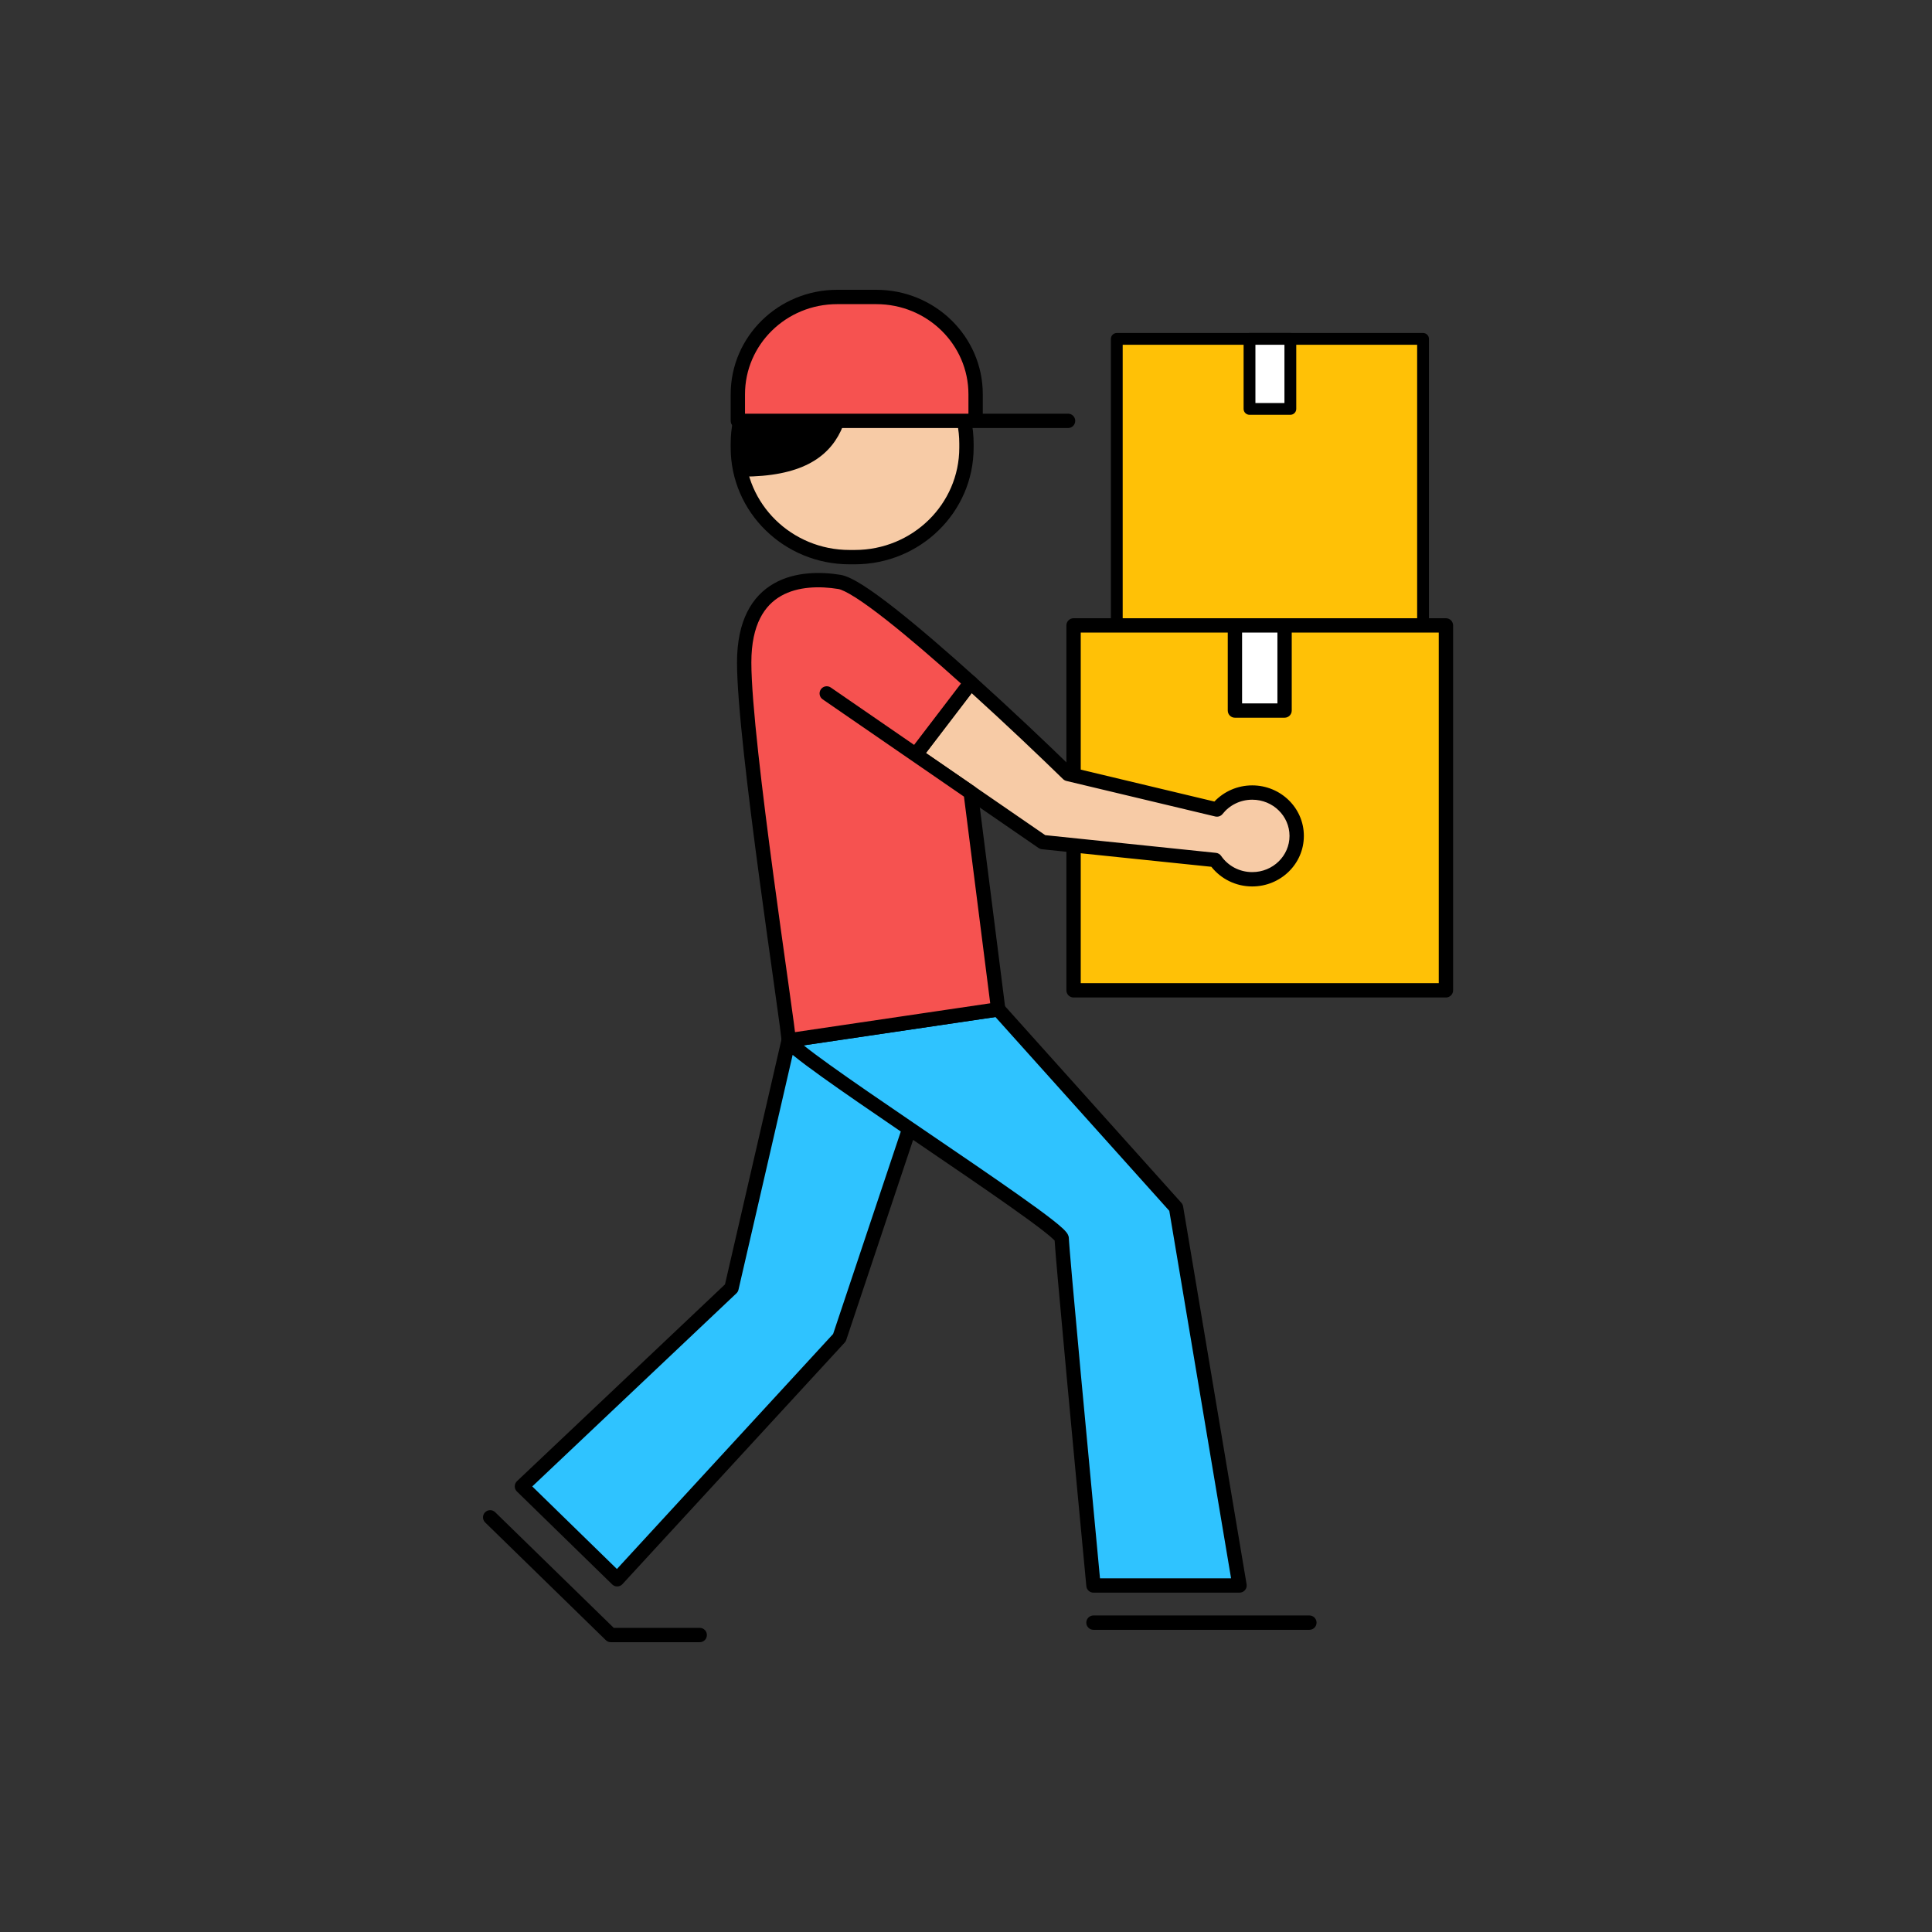
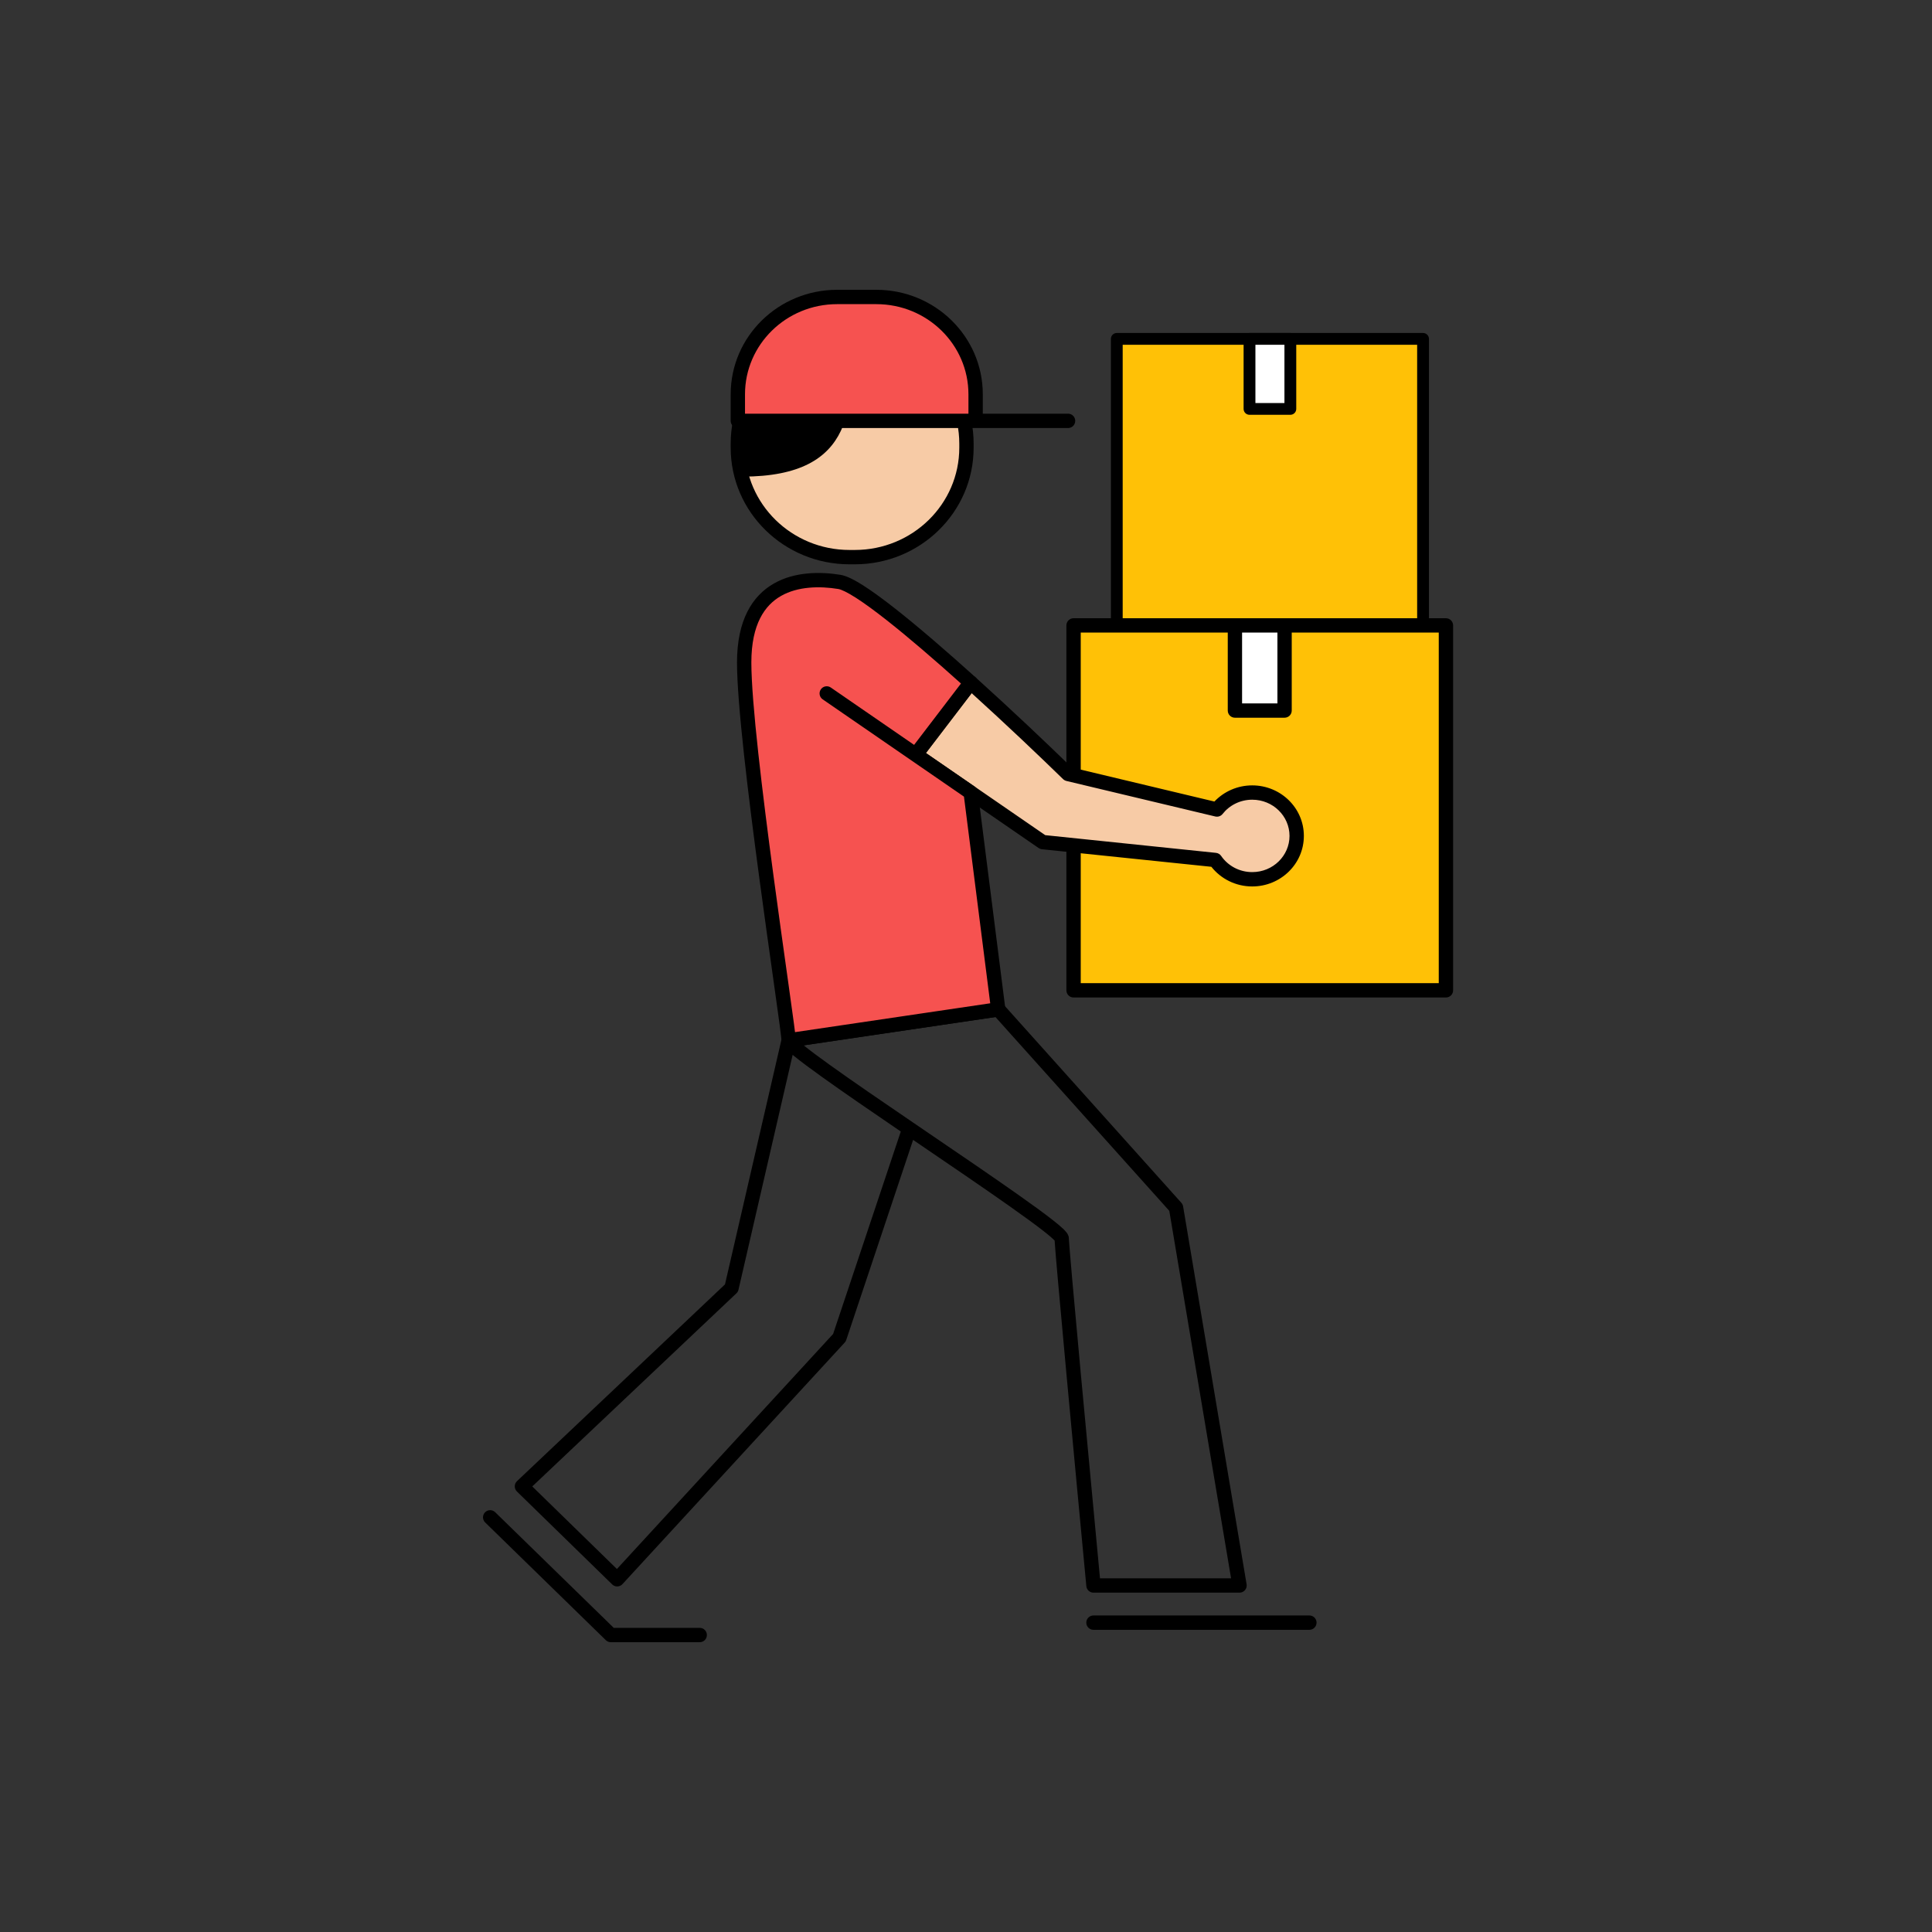
<svg xmlns="http://www.w3.org/2000/svg" width="80" height="80" viewBox="0 0 80 80" fill="none">
  <rect x="0" y="0" width="80" height="80" fill="#333333" stroke="none" />
  <path d="M46.244 14.032H58.926V26.46H46.244V14.032Z" fill="#FFC106" />
  <path fill-rule="evenodd" clip-rule="evenodd" d="M46 14.032C46 13.898 46.109 13.788 46.244 13.788H58.926C59.06 13.788 59.17 13.898 59.17 14.032V26.46C59.17 26.595 59.06 26.704 58.926 26.704H46.244C46.109 26.704 46 26.595 46 26.46V14.032ZM46.488 14.277V26.216H58.681V14.277H46.488Z" fill="black" />
  <path d="M51.739 14.032H53.43V16.932H51.739V14.032Z" fill="white" />
  <path fill-rule="evenodd" clip-rule="evenodd" d="M51.495 14.032C51.495 13.898 51.605 13.788 51.739 13.788H53.43C53.565 13.788 53.675 13.898 53.675 14.032V16.932C53.675 17.067 53.565 17.176 53.43 17.176H51.739C51.605 17.176 51.495 17.067 51.495 16.932V14.032ZM51.984 14.277V16.688H53.186V14.277H51.984Z" fill="black" />
  <path d="M44.454 25.897H59.873V41.007H44.454V25.897Z" fill="#FFC106" />
  <path fill-rule="evenodd" clip-rule="evenodd" d="M44.157 25.897C44.157 25.733 44.29 25.6 44.454 25.6H59.873C60.037 25.6 60.17 25.733 60.17 25.897V41.008C60.17 41.171 60.037 41.304 59.873 41.304H44.454C44.29 41.304 44.157 41.171 44.157 41.008V25.897ZM44.751 26.194V40.711H59.576V26.194H44.751Z" fill="black" />
  <path d="M51.135 25.897H53.191V29.422H51.135V25.897Z" fill="white" />
  <path fill-rule="evenodd" clip-rule="evenodd" d="M50.839 25.897C50.839 25.733 50.971 25.6 51.135 25.6H53.191C53.355 25.6 53.488 25.733 53.488 25.897V29.422C53.488 29.587 53.355 29.719 53.191 29.719H51.135C50.971 29.719 50.839 29.587 50.839 29.422V25.897ZM51.432 26.194V29.126H52.895V26.194H51.432Z" fill="black" />
  <path d="M30.552 18.369C30.552 15.866 32.623 13.836 35.178 13.836H35.393C37.948 13.836 40.019 15.866 40.019 18.369V18.537C40.019 21.041 37.948 23.07 35.393 23.07H35.178C32.623 23.07 30.552 21.041 30.552 18.537V18.369Z" fill="#F7CBA6" />
  <path fill-rule="evenodd" clip-rule="evenodd" d="M30.256 18.369C30.256 15.696 32.465 13.539 35.178 13.539H35.393C38.106 13.539 40.316 15.696 40.316 18.369V18.537C40.316 21.21 38.106 23.367 35.393 23.367H35.178C32.465 23.367 30.256 21.21 30.256 18.537V18.369ZM35.178 14.133C32.782 14.133 30.849 16.035 30.849 18.369V18.537C30.849 20.871 32.782 22.773 35.178 22.773H35.393C37.79 22.773 39.722 20.871 39.722 18.537V18.369C39.722 16.035 37.79 14.133 35.393 14.133H35.178Z" fill="black" />
  <path d="M30.552 18.453C30.552 15.903 32.672 13.836 35.286 13.836C35.286 16.658 35.549 19.736 30.738 19.736C30.617 19.328 30.552 18.898 30.552 18.453Z" fill="black" />
  <path d="M30.552 16.326C30.552 14.101 32.394 12.297 34.664 12.297H36.286C38.557 12.297 40.398 14.101 40.398 16.326V17.427H30.552V16.326Z" fill="#F65250" />
  <path fill-rule="evenodd" clip-rule="evenodd" d="M30.256 16.326C30.256 13.931 32.235 12 34.664 12H36.286C38.715 12 40.695 13.931 40.695 16.326V17.13H44.227C44.391 17.13 44.523 17.263 44.523 17.427C44.523 17.591 44.391 17.724 44.227 17.724H30.553C30.389 17.724 30.256 17.591 30.256 17.427V16.326ZM40.101 17.13V16.326C40.101 14.271 38.399 12.594 36.286 12.594H34.664C32.552 12.594 30.849 14.271 30.849 16.326V17.13H40.101Z" fill="black" />
  <path d="M43.175 34.87L40.194 32.818L37.915 31.248L40.194 28.265C41.7 29.623 43.191 31.038 44.226 32.048L50.392 33.52C50.729 33.093 51.258 32.818 51.852 32.818C52.869 32.818 53.693 33.621 53.693 34.613C53.693 35.605 52.869 36.409 51.852 36.409C51.214 36.409 50.651 36.092 50.321 35.61L43.175 34.87Z" fill="#F7CBA6" />
  <path fill-rule="evenodd" clip-rule="evenodd" d="M40.167 27.97C40.249 27.962 40.331 27.99 40.393 28.045C41.873 29.38 43.34 30.771 44.375 31.779L50.286 33.19C50.677 32.778 51.235 32.521 51.852 32.521C53.026 32.521 53.99 33.451 53.99 34.613C53.99 35.776 53.026 36.706 51.852 36.706C51.165 36.706 50.552 36.388 50.16 35.892L43.144 35.165C43.094 35.16 43.047 35.142 43.006 35.114L37.747 31.493C37.68 31.447 37.635 31.375 37.622 31.295C37.609 31.215 37.63 31.133 37.679 31.068L39.959 28.085C40.009 28.02 40.084 27.978 40.167 27.97ZM40.234 28.702L38.34 31.181L43.281 34.582L50.352 35.315C50.438 35.324 50.517 35.371 50.566 35.443C50.842 35.845 51.314 36.112 51.852 36.112C52.712 36.112 53.396 35.434 53.396 34.613C53.396 33.792 52.712 33.114 51.852 33.114C51.351 33.114 50.907 33.346 50.625 33.704C50.554 33.794 50.436 33.836 50.323 33.809L44.157 32.337C44.105 32.324 44.058 32.298 44.019 32.261C43.041 31.307 41.654 29.989 40.234 28.702Z" fill="black" />
-   <path d="M45.278 65.651C44.84 61.034 43.964 51.697 43.964 51.287C43.964 51.01 40.681 48.797 37.652 46.735L34.76 55.391L25.556 65.395L21.612 61.547L30.289 53.339L32.656 43.078L41.334 41.796L48.697 50.004L51.327 65.651H45.278Z" fill="#2FC3FF" />
  <path fill-rule="evenodd" clip-rule="evenodd" d="M41.291 41.502C41.389 41.487 41.488 41.523 41.555 41.597L48.918 49.806C48.955 49.848 48.98 49.899 48.99 49.955L51.619 65.602C51.634 65.688 51.609 65.776 51.553 65.843C51.497 65.909 51.414 65.948 51.327 65.948H45.278C45.125 65.948 44.997 65.832 44.983 65.679C44.764 63.37 44.435 59.882 44.161 56.919C44.024 55.437 43.901 54.087 43.812 53.081C43.736 52.228 43.683 51.604 43.67 51.37C43.656 51.355 43.637 51.335 43.612 51.311C43.527 51.23 43.395 51.12 43.22 50.982C42.871 50.709 42.371 50.345 41.772 49.923C40.748 49.201 39.447 48.315 38.143 47.428C38.032 47.352 37.921 47.277 37.81 47.201L35.041 55.485C35.028 55.524 35.007 55.561 34.978 55.592L25.774 65.596C25.72 65.655 25.644 65.689 25.564 65.691C25.484 65.694 25.406 65.663 25.349 65.607L21.404 61.759C21.346 61.703 21.314 61.625 21.315 61.545C21.315 61.464 21.349 61.387 21.408 61.331L30.02 53.184L32.367 43.011C32.394 42.892 32.492 42.802 32.613 42.785L41.291 41.502ZM37.3 46.854C36.071 46.016 34.894 45.209 34.009 44.574C33.546 44.242 33.158 43.953 32.885 43.731C32.864 43.714 32.843 43.697 32.822 43.68L30.579 53.405C30.566 53.462 30.536 53.514 30.493 53.554L22.04 61.55L25.545 64.969L34.498 55.236L37.3 46.854ZM33.279 43.286C33.537 43.495 33.905 43.769 34.355 44.092C35.277 44.754 36.523 45.607 37.819 46.489C38.038 46.638 38.257 46.787 38.476 46.937C39.78 47.824 41.086 48.713 42.114 49.438C42.715 49.861 43.225 50.232 43.586 50.515C43.766 50.656 43.915 50.78 44.021 50.881C44.073 50.931 44.122 50.981 44.16 51.03C44.179 51.055 44.201 51.085 44.218 51.12C44.234 51.151 44.26 51.21 44.26 51.286L44.26 51.288L44.26 51.29L44.261 51.3C44.261 51.309 44.262 51.32 44.262 51.334C44.264 51.362 44.266 51.398 44.27 51.444C44.276 51.534 44.285 51.657 44.298 51.808C44.323 52.111 44.358 52.526 44.403 53.029C44.492 54.033 44.615 55.383 44.752 56.864C45.016 59.714 45.33 63.05 45.548 65.354H50.976L48.418 50.138L41.219 42.113L33.279 43.286ZM20.084 62.622C20.199 62.505 20.387 62.503 20.504 62.617L25.414 67.406H28.975C29.139 67.406 29.271 67.539 29.271 67.703C29.271 67.867 29.139 68 28.975 68H25.293C25.216 68 25.141 67.97 25.086 67.916L20.09 63.042C19.972 62.928 19.97 62.74 20.084 62.622ZM44.981 67.19C44.981 67.026 45.114 66.893 45.278 66.893H54.219C54.383 66.893 54.516 67.026 54.516 67.19C54.516 67.354 54.383 67.487 54.219 67.487H45.278C45.114 67.487 44.981 67.354 44.981 67.19Z" fill="black" />
  <path d="M30.815 27.431C30.815 24.096 33.182 23.84 34.76 24.096C35.525 24.221 37.876 26.175 40.194 28.265L37.915 31.248L40.194 32.818L41.334 41.795L32.656 43.078C32.656 42.565 30.815 30.765 30.815 27.431Z" fill="#F65250" />
  <path fill-rule="evenodd" clip-rule="evenodd" d="M32.049 24.159C32.925 23.661 33.992 23.671 34.807 23.803C35.067 23.846 35.404 24.025 35.766 24.256C36.142 24.497 36.588 24.825 37.078 25.21C38.059 25.982 39.232 26.998 40.393 28.045C40.508 28.149 40.524 28.323 40.43 28.446L38.34 31.181L40.363 32.573C40.432 32.621 40.478 32.696 40.489 32.78L41.628 41.758C41.649 41.918 41.537 42.066 41.377 42.089L32.699 43.372C32.614 43.384 32.527 43.359 32.462 43.303C32.397 43.246 32.359 43.164 32.359 43.078C32.359 43.078 32.359 43.075 32.358 43.065C32.358 43.055 32.357 43.042 32.355 43.025C32.352 42.991 32.347 42.946 32.34 42.889C32.327 42.776 32.308 42.623 32.283 42.434C32.233 42.057 32.161 41.542 32.074 40.927C32.053 40.771 32.03 40.608 32.006 40.44C31.843 39.282 31.642 37.851 31.441 36.352C30.982 32.93 30.518 29.123 30.518 27.431C30.518 25.686 31.145 24.674 32.049 24.159ZM37.851 30.844L39.792 28.303C38.703 27.325 37.62 26.392 36.711 25.677C36.228 25.297 35.798 24.982 35.446 24.756C35.079 24.521 34.836 24.409 34.712 24.389C33.949 24.265 33.044 24.276 32.343 24.675C31.669 25.058 31.112 25.842 31.112 27.431C31.112 29.074 31.569 32.834 32.03 36.273C32.231 37.77 32.431 39.199 32.594 40.357C32.618 40.526 32.64 40.688 32.662 40.844C32.749 41.46 32.821 41.977 32.871 42.356C32.891 42.505 32.907 42.634 32.92 42.739L41.003 41.544L39.916 32.987L34.065 28.958C33.93 28.865 33.896 28.68 33.989 28.545C34.082 28.41 34.267 28.376 34.402 28.469L37.851 30.844Z" fill="black" />
</svg>